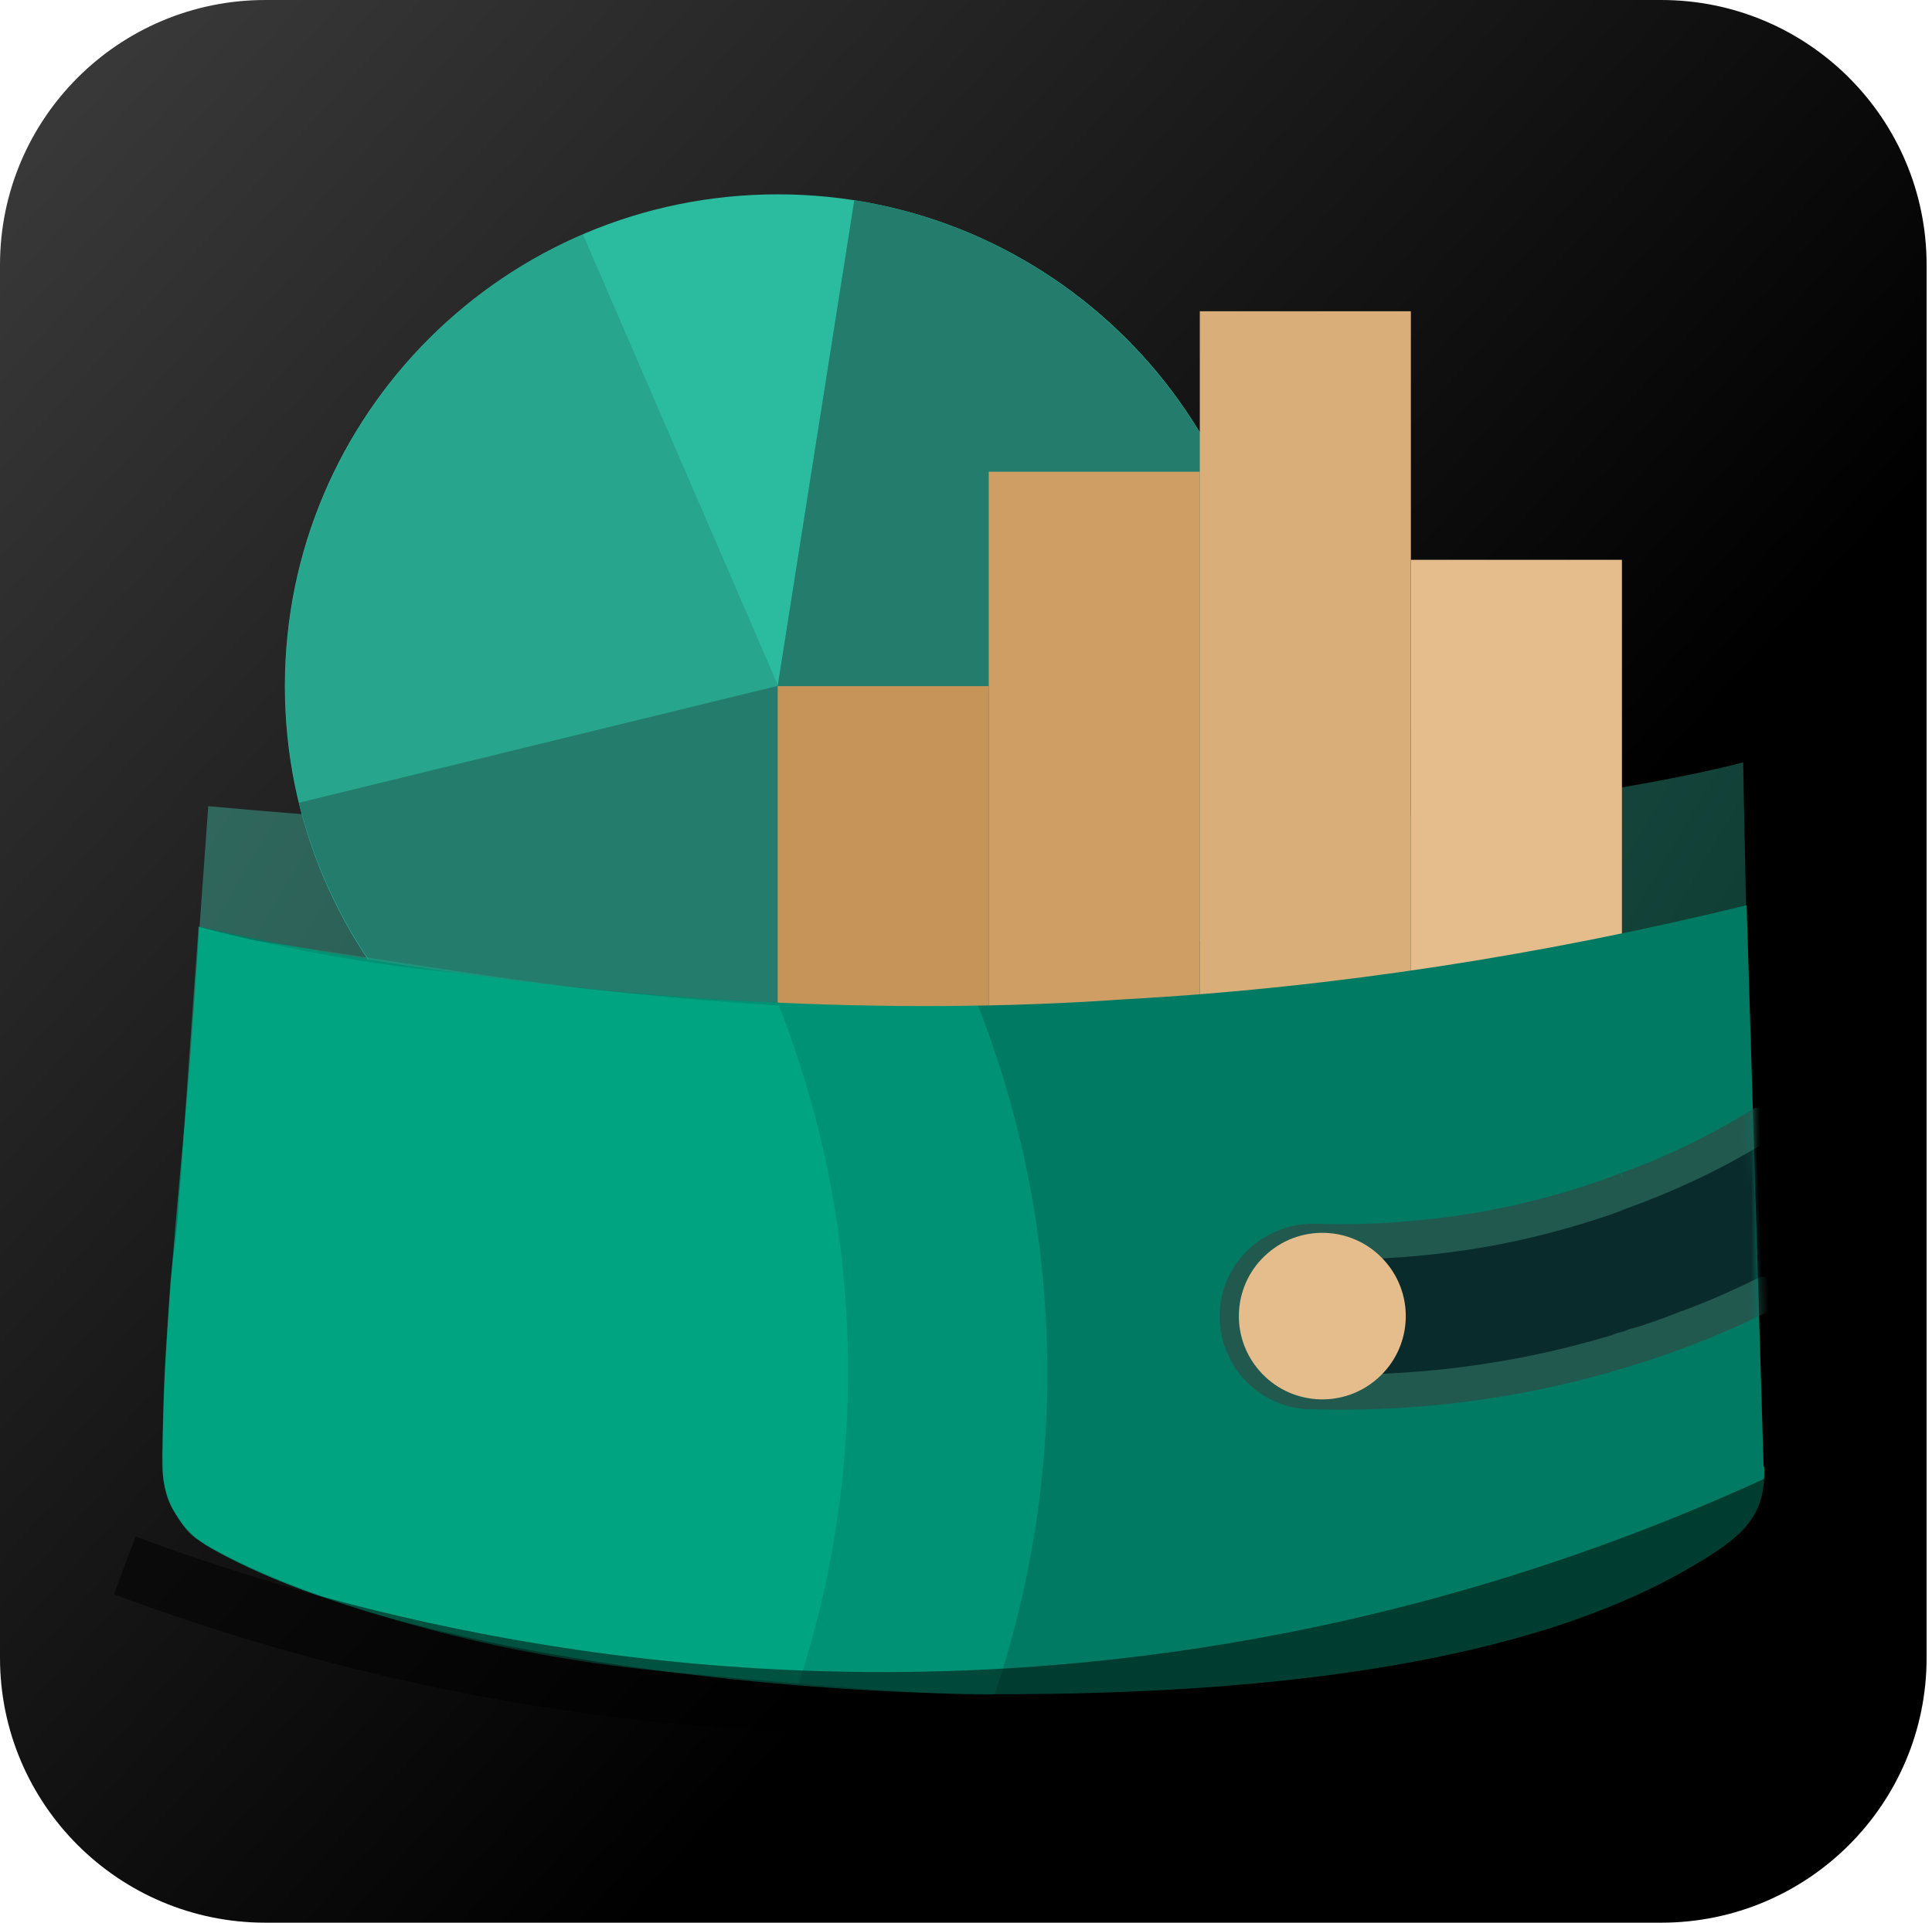
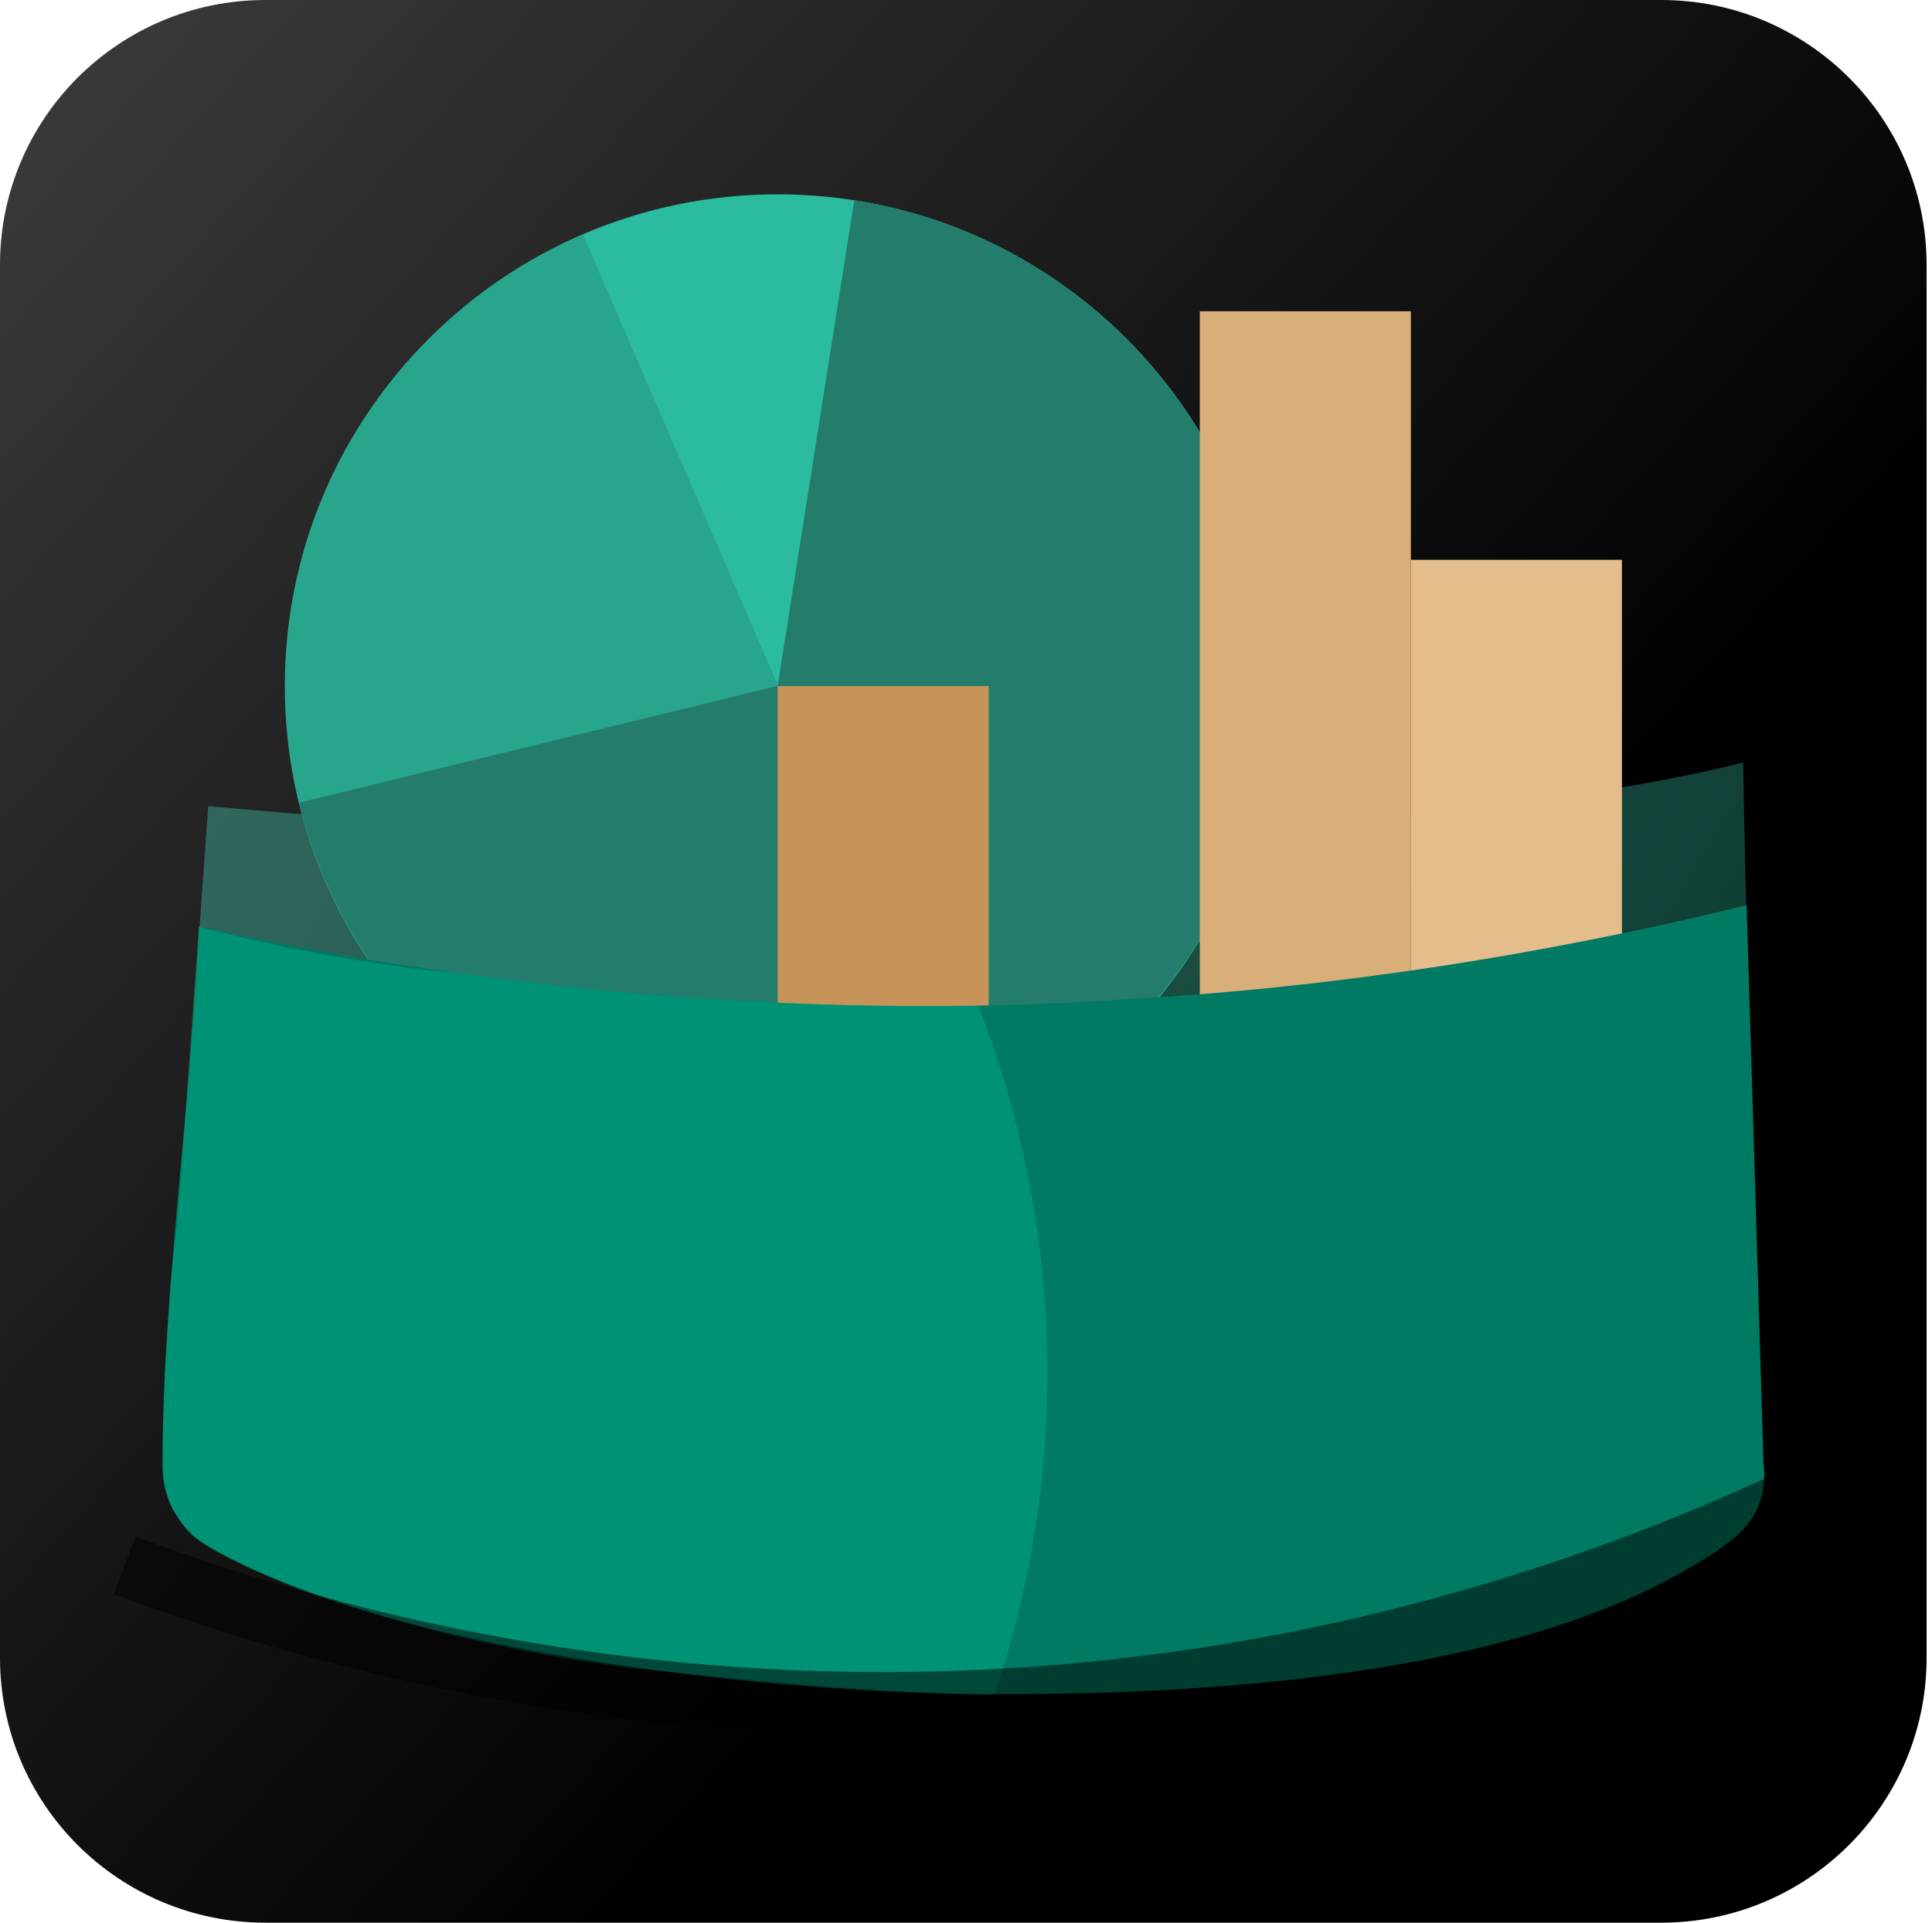
<svg xmlns="http://www.w3.org/2000/svg" width="219" height="218" viewBox="0 0 219 218" fill="none">
  <path d="M188.304 0H30.084C13.469 0 0 13.445 0 30.031V187.969C0 204.555 13.469 218 30.084 218H188.304C204.919 218 218.388 204.555 218.388 187.969V30.031C218.388 13.445 204.919 0 188.304 0Z" fill="url(#paint0_linear_661_1312)" />
  <path d="M199.59 163.127C161.423 189 58.46 184.024 19.047 155.06C20.471 135.548 22.18 110.955 23.605 91.408C141.806 102.106 197.596 86.433 197.596 86.433C197.596 86.433 198.13 118.063 199.59 163.127Z" fill="url(#paint1_linear_661_1312)" />
  <path d="M88.153 133.558C119.004 133.558 144.014 108.593 144.014 77.796C144.014 47 119.004 22.035 88.153 22.035C57.301 22.035 32.292 47 32.292 77.796C32.292 108.593 57.301 133.558 88.153 133.558Z" fill="#2BBCA0" />
  <path d="M88.153 77.796L96.84 22.71C123.898 26.975 144.049 50.466 144.049 77.796C144.049 108.396 118.842 133.558 88.188 133.558C62.519 133.558 40.017 115.895 33.894 91.017L88.188 77.761L88.153 77.796Z" fill="#247C6D" />
  <path opacity="0.37" d="M88.153 77.796L96.84 22.71C123.898 26.975 144.049 50.466 144.049 77.796C144.049 108.396 118.842 133.558 88.188 133.558C57.534 133.558 32.327 108.396 32.327 77.796C32.327 55.584 45.643 35.362 66.079 26.584L88.224 77.796H88.153Z" fill="#247C6D" />
-   <path d="M136.003 53.487H112.078V140.311H136.003V53.487Z" fill="#CE9E65" />
  <path d="M159.928 35.291H136.003V140.311H159.928V35.291Z" fill="#D9AE79" />
  <path d="M112.078 77.796H88.153V147.703H112.078V77.796Z" fill="#C69458" />
  <path d="M183.853 63.474H159.928V151.399H183.853V63.474Z" fill="#E5BD8C" />
  <path d="M199.981 166.29C200.159 171.905 197.809 174.215 190.902 178.125C173.315 188.147 145.616 192.163 112.754 192.092C89.434 192.056 45.536 187.827 23.889 175.53C20.614 173.682 18.478 170.271 18.442 166.503C18.264 147.81 22.216 119.733 22.536 105.055C29.586 106.619 37.062 108.112 45.109 109.32C71.134 113.443 100.329 115.22 127.529 113.301C151.454 111.986 175.308 108.183 197.987 102.639C198.272 111.524 199.34 147.276 199.91 166.255L199.981 166.29Z" fill="#007A63" />
  <path opacity="0.26" d="M112.79 192.127C112.541 192.127 112.327 192.163 112.113 192.163C106.773 192.163 98.086 191.523 90.609 190.883C83.631 190.315 77.792 189.711 76.76 189.64C66.755 188.787 56.965 186.974 48.42 184.664C36.742 181.572 27.236 177.663 22.323 174.5C21.041 173.647 20.258 172.154 19.617 171.159C18.229 168.849 18.371 165.224 18.442 164.016C18.442 162.701 18.513 160.781 18.549 159.395C18.62 155.237 19.012 150.51 19.332 145.428C19.581 142.834 19.973 140.382 20.187 137.787C20.258 136.046 20.472 134.34 20.578 132.563C21.575 118.098 22.537 105.091 22.537 105.091C24.245 105.517 26.097 106.015 28.091 106.441L28.447 106.548C28.447 106.548 28.731 106.583 28.838 106.619C34.001 107.792 40.018 108.929 46.746 109.782C48.135 109.924 49.63 110.102 51.09 110.244H51.304C56.324 110.955 61.557 111.595 66.933 112.163C67.183 112.163 67.396 112.199 67.681 112.234C81.032 113.549 95.487 114.26 110.867 114.011C113.965 121.972 117.347 133.167 118.379 146.885C119.91 166.539 115.994 182.461 112.754 192.092L112.79 192.127Z" fill="#03D8A5" />
-   <path opacity="0.26" d="M90.574 190.883C83.595 190.315 77.757 189.711 76.724 189.64C66.72 188.787 56.929 186.974 48.384 184.664C36.706 181.572 27.201 177.663 22.287 174.5C21.006 173.647 20.222 172.154 19.581 171.159C18.193 168.849 18.335 165.224 18.407 164.016C18.407 162.701 18.478 160.781 18.513 159.395C18.585 155.237 18.976 150.51 19.297 145.428C19.546 142.834 19.938 140.382 20.151 137.787C20.222 136.046 20.436 134.34 20.543 132.563C21.54 118.098 22.501 105.091 22.501 105.091C24.21 105.517 26.061 106.015 28.055 106.441L28.411 106.548C28.411 106.548 28.696 106.583 28.803 106.619C34.535 107.472 40.445 108.396 46.568 109.32C53.084 110.315 59.813 111.31 66.933 112.163C67.183 112.163 67.396 112.199 67.681 112.234C74.196 112.981 81.032 113.585 88.295 114.011C91.392 121.972 94.775 133.167 95.807 146.885C97.231 165.721 93.707 181.146 90.538 190.848L90.574 190.883Z" fill="#03D8A5" />
  <mask id="mask0_661_1312" style="mask-type:luminance" maskUnits="userSpaceOnUse" x="134" y="123" width="66" height="41">
-     <path d="M199.874 163.127L134.401 163.624V124.637L198.664 123.678L199.874 163.127Z" fill="white" />
-   </mask>
+     </mask>
  <g mask="url(#mask0_661_1312)">
    <path d="M199.625 144.966V145.428C199.59 145.641 199.554 145.748 199.518 145.819C198.735 147.134 196.456 147.205 192.469 148.556C173.955 154.846 171.178 156.481 156.902 156.943C142.803 157.405 142.767 153.069 142.126 151.576C140.952 149.053 140.524 142.94 144.191 141.732C145.58 141.306 147.04 142.123 147.574 141.803C152.273 138.96 158.077 140.097 163.168 139.244C163.915 139.138 181.824 140.488 193.11 131.035C194.285 130.039 197.204 128.724 198.664 128.334C198.806 128.298 198.949 128.582 199.055 129.044V129.329C199.127 131.283 199.198 133.309 199.305 135.335C199.34 135.761 199.34 136.223 199.376 136.685V136.97C199.447 139.6 199.518 142.265 199.625 144.895V144.966Z" fill="#0A2B2B" />
    <path d="M183.889 133.522C183.105 133.878 182.251 134.162 181.432 134.446C174.489 136.863 167.298 138.391 159.964 138.995C156.368 139.351 152.736 139.422 149.105 139.315C143.622 139.173 138.958 143.509 138.815 148.946C138.673 154.313 142.732 158.826 148.072 159.217H148.535C161.993 159.644 175.237 157.618 187.876 153.318C191.97 151.932 195.922 150.297 199.768 148.413C199.768 148.413 199.803 148.413 199.803 148.378C199.768 147.383 199.732 146.352 199.732 145.321C199.696 145.321 199.696 145.357 199.661 145.357C196.99 146.672 194.285 147.88 191.472 148.946C191.223 149.017 191.009 149.16 190.76 149.195C189.478 149.728 188.197 150.19 186.915 150.617C186.238 150.866 185.526 151.079 184.814 151.256C184.387 151.47 183.924 151.576 183.497 151.683C183.212 151.79 182.963 151.896 182.714 151.967C171.712 155.272 160.248 156.73 148.606 156.374H148.286C148.037 156.374 147.823 156.339 147.609 156.268C146.47 156.054 145.366 155.628 144.512 154.882C144.441 154.846 144.369 154.775 144.263 154.668C144.013 154.562 143.835 154.348 143.622 154.1C143.586 154.064 143.551 153.993 143.479 153.958C143.337 153.744 143.159 153.531 143.017 153.318C142.803 153.033 142.661 152.749 142.554 152.429H142.518C142.518 152.429 142.447 152.323 142.482 152.287C142.34 152.074 142.233 151.896 142.198 151.647C142.162 151.612 142.126 151.576 142.162 151.505C141.842 150.759 141.735 149.906 141.77 149.089C141.913 145.144 145.153 142.087 149.105 142.194C154.303 142.336 159.394 142.087 164.449 141.412C170.538 140.63 176.554 139.173 182.393 137.183C182.927 136.97 183.426 136.827 183.96 136.579C189.229 134.695 194.391 132.314 199.162 129.435C199.198 129.435 199.233 129.4 199.233 129.4C199.198 128.76 199.198 128.12 199.162 127.516V126.166H199.127C194.32 129.115 189.265 131.639 183.96 133.522" fill="#22594F" />
    <path d="M183.889 133.522C183.105 133.878 182.251 134.162 181.432 134.446C174.489 136.863 167.298 138.391 159.964 138.995C156.368 139.351 152.736 139.422 149.105 139.315C143.622 139.173 138.958 143.509 138.815 148.946C138.673 154.313 142.732 158.826 148.072 159.217H148.535C161.993 159.644 175.237 157.618 187.876 153.318C191.97 151.932 195.922 150.297 199.768 148.413C199.768 148.413 199.803 148.413 199.803 148.378C199.768 147.383 199.732 146.352 199.732 145.321C199.696 145.321 199.696 145.357 199.661 145.357C196.99 146.672 194.285 147.88 191.472 148.946C191.223 149.017 191.009 149.16 190.76 149.195C189.478 149.728 188.197 150.19 186.915 150.617C186.238 150.866 185.526 151.079 184.814 151.256C184.387 151.47 183.924 151.576 183.497 151.683C183.212 151.79 182.963 151.896 182.714 151.967C171.712 155.272 160.248 156.73 148.606 156.374H148.286C148.037 156.374 147.823 156.339 147.609 156.268C146.47 156.054 145.366 155.628 144.512 154.882C144.441 154.846 144.369 154.775 144.263 154.668C144.013 154.562 143.835 154.348 143.622 154.1C143.586 154.064 143.551 153.993 143.479 153.958C143.337 153.744 143.159 153.531 143.017 153.318C142.803 153.033 142.661 152.749 142.554 152.429H142.518C142.518 152.429 142.447 152.323 142.482 152.287C142.34 152.074 142.233 151.896 142.198 151.647C142.162 151.612 142.126 151.576 142.162 151.505C141.842 150.759 141.735 149.906 141.77 149.089C141.913 145.144 145.153 142.087 149.105 142.194C154.303 142.336 159.394 142.087 164.449 141.412C170.538 140.63 176.554 139.173 182.393 137.183C182.927 136.97 183.426 136.827 183.96 136.579C189.229 134.695 194.391 132.314 199.162 129.435C199.198 129.435 199.233 129.4 199.233 129.4C199.198 128.76 199.198 128.12 199.162 127.516V126.166H199.127C194.32 129.115 189.265 131.639 183.96 133.522" stroke="#22594F" stroke-width="1.12" stroke-miterlimit="10" />
    <path d="M143.722 142.076L143.695 142.099C139.753 145.501 139.321 151.449 142.729 155.383L142.752 155.41C146.161 159.345 152.119 159.776 156.06 156.374L156.087 156.351C160.029 152.949 160.461 147.001 157.053 143.067L157.029 143.04C153.621 139.105 147.663 138.674 143.722 142.076Z" fill="#E5BD8C" />
  </g>
  <g style="mix-blend-mode:luminosity" opacity="0.5">
    <path d="M14.134 177.485C35.069 185.304 74.054 196.676 123.043 191.985C160.177 188.431 189.122 176.987 207.315 168.067" stroke="black" stroke-width="7" stroke-miterlimit="10" />
  </g>
  <defs>
    <linearGradient id="paint0_linear_661_1312" x1="-19.866" y1="-6.326" x2="142.617" y2="139.389" gradientUnits="userSpaceOnUse">
      <stop stop-color="#424242" />
      <stop offset="1" />
    </linearGradient>
    <linearGradient id="paint1_linear_661_1312" x1="-4.664" y1="54.554" x2="206.09" y2="178.879" gradientUnits="userSpaceOnUse">
      <stop stop-color="#397267" />
      <stop offset="1" stop-color="#06332A" />
    </linearGradient>
  </defs>
</svg>